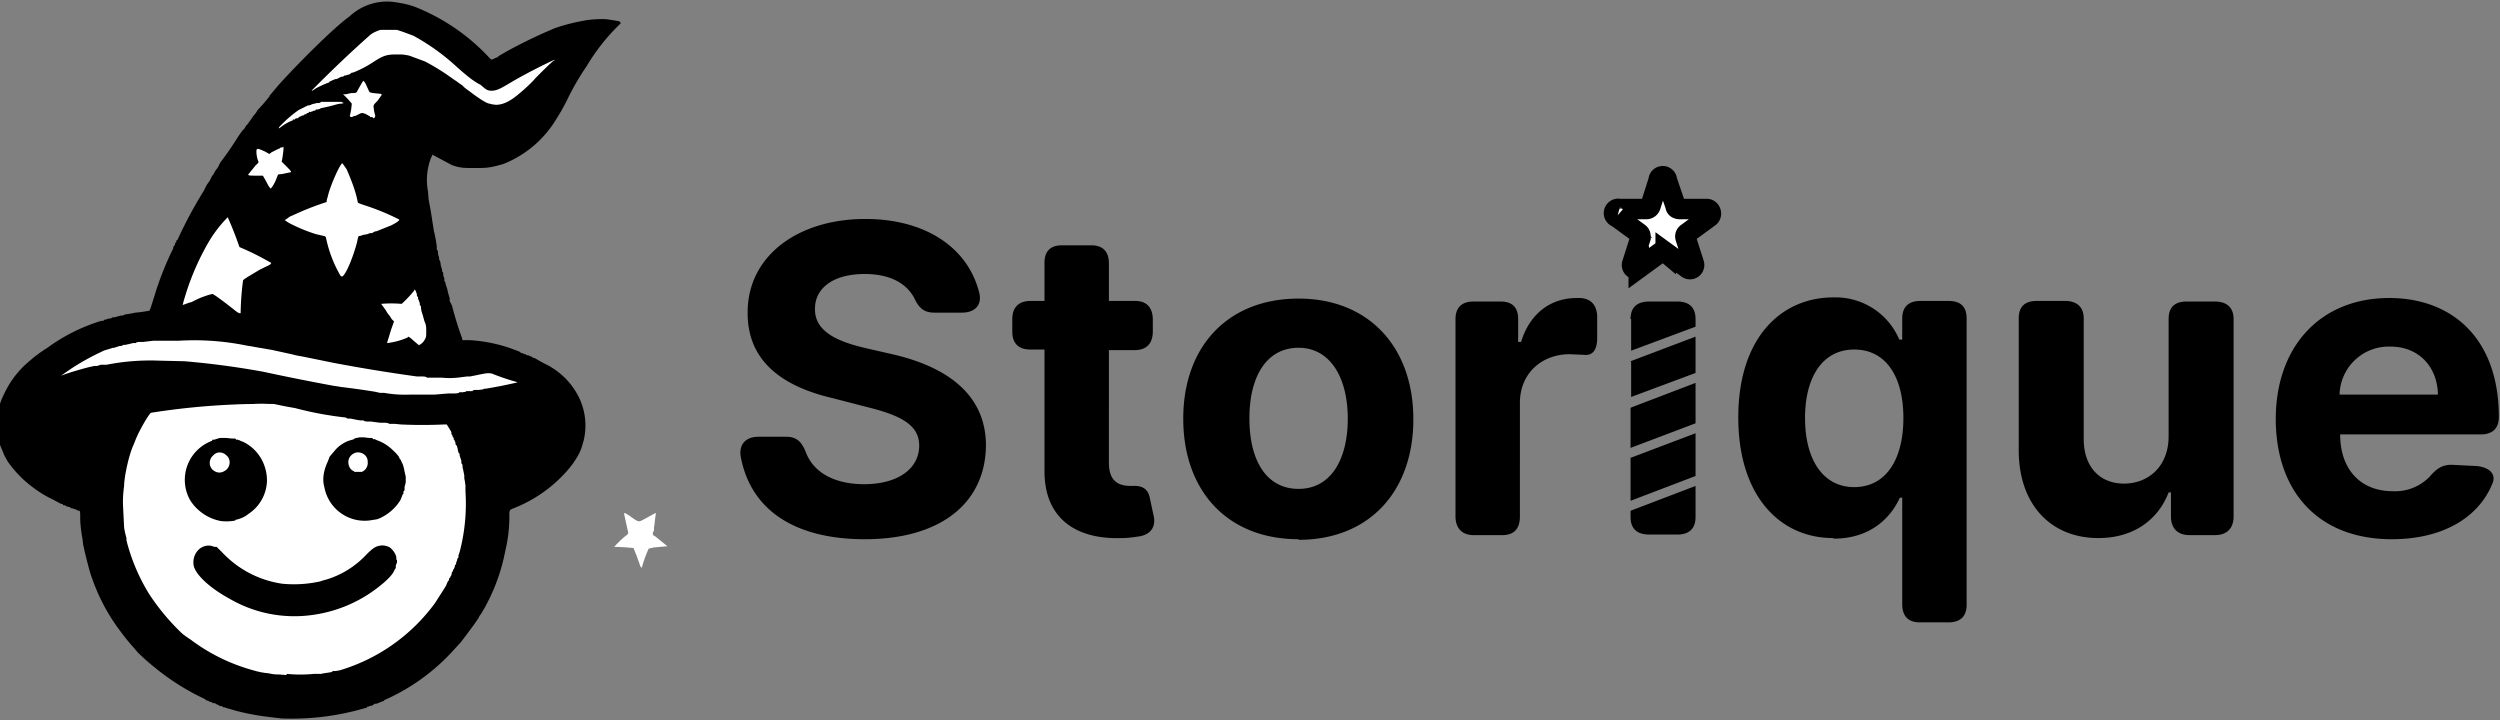
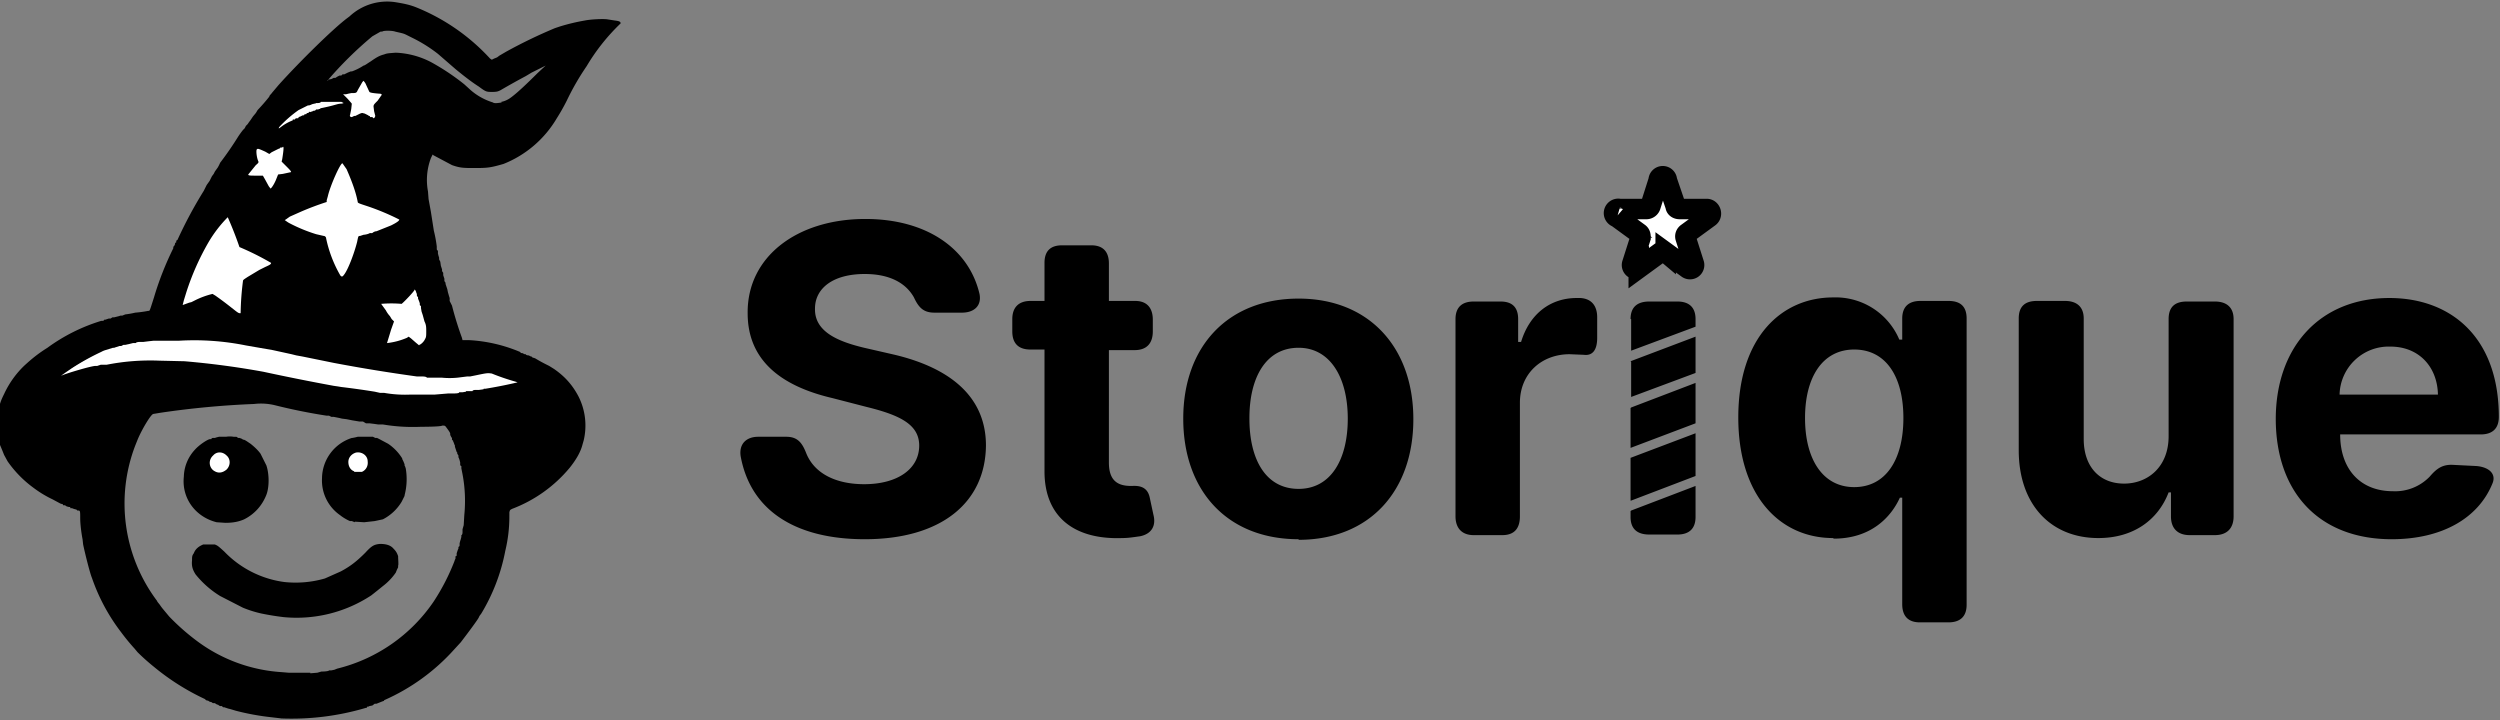
<svg xmlns="http://www.w3.org/2000/svg" width="427" height="123" fill="none">
  <rect width="100%" height="100%" fill="#808080" stroke="none" />
  <g clip-path="url(#a)">
-     <path d="M515-41H-52v212h567V-41Z" />
    <path fill="#000" fill-rule="evenodd" d="M156.1 50.8c.8 1.7 1.6 2.6 3.5 2.6h4.7c2.1 0 3.4-1.2 3-3.2-1.8-7.7-9-12.8-19.5-12.8-11.6 0-20.2 6.4-20.1 16.1 0 7.9 5.5 12.4 14.5 14.5l5.8 1.5c5.7 1.4 9 3 9 6.6 0 4-3.7 6.6-9.4 6.6-4.8 0-8.5-1.8-9.9-5.3-.7-1.8-1.5-2.8-3.4-2.8h-4.8c-2 0-3.3 1.2-3 3.3 1.7 9.4 9.5 14.2 21.2 14.2 13 0 20.6-6.2 20.7-16 0-8.8-6.8-13.5-16-15.6l-4.8-1.1c-4.6-1.1-8.5-2.8-8.4-6.7 0-3.4 3-5.9 8.5-5.9 4.2 0 7 1.5 8.4 4Zm37.7 9c2 0 3.1-1.1 3.1-3.2v-2c0-2-1-3.2-3-3.2h-4.5V45c0-2-1-3.1-3-3.1h-5c-2 0-3 1-3 3v6.5H176c-2 0-3.1 1.1-3.1 3.1v2.1c0 2 1 3.1 3.1 3.1h2.4v20.8c0 7.9 5.2 11.7 13.3 11.4 1.1 0 2.2-.2 3-.3 2-.4 2.8-1.8 2.3-3.7l-.6-2.8c-.3-1.6-1.3-2.2-3-2.1h-.2c-2.2 0-3.8-.8-3.8-4V59.8h4.4Zm28 32.3c-12.2 0-19.7-8.3-19.7-20.6S209.7 51 221.8 51c12 0 19.6 8.3 19.6 20.6s-7.5 20.6-19.6 20.6Zm-8.4-20.6c0 7 2.8 12 8.4 12 5.5 0 8.4-5 8.4-12s-3-12.1-8.4-12.1c-5.6 0-8.4 5.1-8.4 12Zm38.3-20c-2 0-3.1 1-3.1 3v33.7c0 2 1.1 3.2 3.1 3.2h4.9c2 0 3-1.1 3-3.2V68.8c0-5 3.7-8.3 8.5-8.3l2.4.1c1.5.2 2.3-.8 2.3-2.9v-3.5c0-2-1-3.2-2.9-3.3h-.6c-4.4 0-8 2.6-9.5 7.5h-.5v-3.9c0-2-1-3-3-3h-4.6Zm26.8 3c0-2 1.1-3 3.2-3h4.8c2 0 3.1 1 3.1 3v1.3l-11 4.1v-5.4Zm0 7.2 11.1-4.2v6.2l-11 4.1v-6Zm0 8v6.8l11.1-4.2v-6.9l-11 4.2Zm0 15.8v-7.3l11.1-4.2v7.3l-11 4.2Zm0 1.8v1c0 2 1.1 3 3.2 3h4.8c2 0 3.1-1 3.1-3V83l-11 4.2Zm34.7 4.7c6.4 0 9.8-3.7 11.3-7h.4v18.2c0 2 1 3.1 3 3.1h4.9c2 0 3.1-1 3.1-3V54.4c0-2-1-3-3.1-3H328c-2 0-3.1 1-3.1 3v3.6h-.5a11.8 11.8 0 0 0-11.3-7.2c-8.8 0-16.2 6.8-16.2 20.5 0 13.4 7.1 20.6 16.2 20.6Zm3.5-8.8c-5.4 0-8.4-4.8-8.4-11.8 0-7 3-11.7 8.4-11.7s8.4 4.6 8.4 11.7-3 11.8-8.4 11.8Zm53.7-28.7c0-2 1-3 3.1-3h4.8c2 0 3.2 1 3.2 3v33.7c0 2-1.1 3.2-3.2 3.2H374c-2 0-3.2-1.1-3.2-3.2v-4.1h-.4c-1.8 4.7-6 7.8-12 7.8-8.1 0-13.6-5.7-13.6-15V54.4c0-2 1-3 3.1-3h4.8c2 0 3.2 1 3.2 3V75c0 4.7 2.7 7.6 6.9 7.6 4 0 7.6-2.8 7.6-8.1V54.5Zm18.3 17c0 12.7 7.5 20.6 19.8 20.6 8.6 0 14.8-3.6 17.2-9.5.7-1.6-.5-2.8-2.7-3l-4-.2c-1.8-.1-2.8.6-4 2a8.2 8.2 0 0 1-6.3 2.5c-5.5 0-9-3.7-9-9.7h24c2 0 3.1-1 3.1-3 0-13.6-8.2-20.3-18.7-20.3-11.8 0-19.4 8.3-19.4 20.7Zm27.7-4.1h-16.8a8.4 8.4 0 0 1 8.7-8.2c4.8 0 8 3.4 8.1 8.2Z" clip-rule="evenodd" />
    <path fill="#fff" stroke="#000" stroke-width="3.5" d="M283.3 30.8a.7.7 0 0 1 1.4 0l1.5 4.4c0 .3.3.5.7.5h4.6c.7 0 1 1 .4 1.4l-3.7 2.7c-.3.2-.4.5-.3.8l1.4 4.4a.7.7 0 0 1-1.1.8l-3.7-2.7a.7.7 0 0 0-.9 0l-3.7 2.7a.7.7 0 0 1-1.1-.8l1.4-4.4c0-.3 0-.6-.3-.8l-3.7-2.7a.7.7 0 0 1 .4-1.4h4.6c.3 0 .6-.2.7-.5l1.4-4.4Z" />
    <path fill="#000" d="m48 122.7-1.7-.2a42 42 0 0 1-6-1.1l-1-.3a3 3 0 0 1-.4-.1l-.3-.1-.3-.1h-.2l-.2-.2h-.3l-.2-.1-.1-.1-.3-.1-.3-.2h-.3l-.2-.1-.1-.1c-.1 0-.3 0-.5-.2l-.4-.1-.1-.1-.1-.1a40.6 40.6 0 0 1-8.7-5.5 36 36 0 0 1-2.8-2.5l-.5-.6a35.2 35.2 0 0 1-2.3-2.8 32.8 32.8 0 0 1-5-9.3c-.3-.7-1.1-3.8-1.5-5.7l-.1-.9c-.2-1-.4-2.6-.4-3.6 0-1.1 0-1.3-.3-1.3h-.2s-.1-.2-.3-.2a4 4 0 0 1-.6-.2H12v-.2h-.2l-.4-.1-.3-.2h-.3l-.1-.2h-.1l-.3-.1-1.3-.7a18.8 18.8 0 0 1-3.3-2 19.1 19.1 0 0 1-4.4-4.5l-.6-1.1a67.7 67.7 0 0 0-1-2.4c-.2-1-.2-1.1-.2-2.7l.1-2.1c.4-1.6.5-2 1.1-3.2a16 16 0 0 1 3.4-4.8c1.3-1.2 2.4-2.1 4-3.1a30.7 30.7 0 0 1 9.2-4.6h.2c.2 0 .3-.1.3-.2h.2l.3-.1.3-.1h.3l.3-.2h.3l.4-.1.4-.1.3-.1h.3l.5-.2a14 14 0 0 0 1.7-.3 20 20 0 0 0 2.2-.3c.3 0 .2.2 1-2.3a52.9 52.9 0 0 1 3.3-8.4v-.3h.1l.1-.2.1-.2v-.2l.2-.1v-.2l.1-.2h.1a74.5 74.5 0 0 1 4.5-8.4l.5-1 .5-.7.2-.4.2-.4.3-.4.2-.4.5-.7a7.7 7.7 0 0 0 .4-.8 56.2 56.2 0 0 0 3.1-4.5 17 17 0 0 1 .8-1.1l.3-.3.2-.4.3-.3.2-.3.3-.4.2-.3.2-.3.5-.6.3-.5a32.8 32.8 0 0 0 2-2.3c0-.2.3-.4.5-.7l1.1-1.3c3.6-4 9.3-9.6 11.7-11.4l.4-.3a9.4 9.4 0 0 1 8-2.4c1.2.2 2.3.4 3.5.9A34.8 34.8 0 0 1 83.7 10l.3.2.4-.2.5-.2.4-.3 1.2-.7a86 86 0 0 1 8.3-4l.9-.3a35 35 0 0 1 4.2-1c1-.2 3-.3 3.8-.2l1.3.2c.8.1 1 .2 1 .5a34.4 34.4 0 0 0-5.8 7.3 43.5 43.5 0 0 0-3.4 5.9 33.8 33.8 0 0 1-1.7 3A18.5 18.5 0 0 1 86 28c-2.1.6-2.6.7-4.8.7-2 0-2.6 0-4-.5L74 26.5c-.1-.2-.1-.1-.4.5a10.6 10.6 0 0 0-.5 5.7l.1 1.3.4 2.2.5 3.2a22.1 22.1 0 0 1 .5 2.7v.4c0 .2.1.3.2.3v.5l.1.4.1.3v.3l.2.4.1.7.2.6v.3l.2.3v.4l.1.3.1.3v.4l.2.3v.2l.1.3.1.3.1.3.1.5.2.7.1.3v.5l.4.8a57.6 57.6 0 0 0 1.7 5.5l.1.4h1.2a25.9 25.9 0 0 1 8.6 2l.2.2h.2l.2.1.2.1h.2c0 .1.2.2.5.2l.4.2h.1l.2.2h.1l.3.1a26.3 26.3 0 0 0 1.8 1l.6.3.8.5c1.9 1.3 3.2 2.8 4.2 4.7a11 11 0 0 1 .9 7.5l-.2.7c-.3 1.2-1 2.5-2.2 4a23.7 23.7 0 0 1-9.8 7c-.4.2-.4.2-.5.6v.6a25.1 25.1 0 0 1-.7 6 32.4 32.4 0 0 1-4.1 10.7l-.3.4-.1.2c0 .2-2.1 3-3.1 4.3l-1.1 1.2a35 35 0 0 1-12 8.7v.1l-.3.1-1 .4H64l-.4.3-.5.1-.2.1h-.2c0 .1 0 .2-.2.2a44.5 44.5 0 0 1-14.7 1.8Zm5-7.7 1.2-.1.7-.2c.8 0 1.3-.1 1.3-.2h.4l.5-.1.5-.2a28 28 0 0 0 16.5-11.5 36.7 36.7 0 0 0 3.5-6.8l.1-.3.1-.2V95c.1 0 .2 0 .2-.2v-.3l.1-.3.1-.3.1-.2v-.3c.1 0 .2-.1.2-.3v-.3l.1-.4.1-.3.1-.4v-.3c.1 0 .2-.2.2-.5v-.5l.2-.7.1-1.7A24.5 24.5 0 0 0 79 81l-.1-.5-.1-.5v-.4c-.1 0-.2-.1-.2-.3V79l-.1-.4-.1-.3-.1-.2v-.3l-.2-.3v-.2l-.1-.1-.3-.9v-.2l-.1-.2-.1-.3-.1-.2v-.1l-.2-.2v-.3l-.1-.1-.1-.2-.1-.2v-.2c0-.2-.3-.6-.6-1-.2-.3-.3-.4-.5-.4h-.3c0 .1-1.3.2-3.7.2a30.7 30.7 0 0 1-6.4-.4h-.8l-.7-.1-.8-.1h-.6L62 72h-.6l-.6-.1-.6-.1-1-.2-.8-.1-.4-.1-.5-.1-.5-.1h-.4l-.4-.2h-.4a97.7 97.7 0 0 1-8.9-1.8 10 10 0 0 0-3.5-.2 150.1 150.1 0 0 0-16 1.5l-1.2.2c-.4 0-2 2.7-2.7 4.4l-.4 1a27.7 27.7 0 0 0 3.7 26.5l.1.2.4.5a8.5 8.5 0 0 0 .6.8l.5.6.5.6a38.4 38.4 0 0 0 4.9 4.3 27 27 0 0 0 14.3 5.2l1.2.1H53Zm24.1-48a53.4 53.4 0 0 1 3.8-.6h.5l.4-.1.5-.1h.4l.7-.2a314.4 314.4 0 0 1 3.9-.8l-1.4-.4-1.6-.6c-.5-.2-1.2-.2-2.7.1l-1 .2H80l-.8.1-.8.1a73.5 73.5 0 0 1-21.7-2.4L51.5 61l-1.2-.2-.7-.1a94 94 0 0 0-26.7-2l-.4.1-.4.1h-.4c0 .1-.1.2-.4.2H21l-.4.1-.3.1-.2.1h-.4c0 .1 0 .2-.2.2a5 5 0 0 0-1.2.4h-.4l-.4.2-.7.3c-1 .4-3.8 1.9-4.6 2.5-.2.2-.2.2.4 0a37 37 0 0 1 4.3-1h1l.5-.2h.6l.6-.2h.6l.6-.1.8-.1.9-.1H27a50.8 50.8 0 0 1 11.6.8 181 181 0 0 1 16.4 3l2 .4.7.1.7.2a74.9 74.9 0 0 1 3.6.5l1.5.2a31.2 31.2 0 0 0 4.6.4h9ZM72 58.2c.7-.7.9-2 .4-3.1a23.6 23.6 0 0 1-1-3.4v-.6L71 51v-.2l-.1-.3-.1-.1c0-.2-.1-.1-.6.3-.2.4-.7.8-1 1.1-.4.5-.5.5-.8.5H68c0-.1-2.4-.2-2.4 0l.5.6v.1l.6.8c.3.3.7 1 .7 1.2l-.5 1.6c-.5 1.6-.6 1.7-.4 1.7.4 0 2-.5 2.7-.8.6-.3.8-.2 1.9.8l.4.4.3-.3Zm-31-6.6.3-4a67 67 0 0 0 4.4-2.8l-.6-.2-.1-.1-.2-.1h-.1l-.1-.2-.5-.1a46.3 46.3 0 0 0-3.4-1.7l-.3-.7a21.4 21.4 0 0 0-1.2-3.4l-.3-.7a33.6 33.6 0 0 0-7.2 13.8c0 .2 0 .2.2.1l.4-.2.8-.3a8.4 8.4 0 0 1 1-.5l2.3-.7c.3 0 .5.1.8.3l.6.5a63.3 63.3 0 0 1 3.1 2.3l.1-1.3Zm17.9-5.4c.6-1.2 1.6-3.6 2-5.2.2-1 .2-1 .5-1l.3-.2h.3l1-.3h.2l.3-.1.6-.2c1-.3 3.7-1.6 3.7-1.7l-.3-.2-.8-.4-3.8-1.4c-1.6-.5-2-.7-2-.8a19.3 19.3 0 0 0-2.2-6.2l-.1-.2-.2.2a25.7 25.7 0 0 0-2.2 5.8c0 .5-.1.5-1 .8a41.6 41.6 0 0 0-6 2.4l.5.3.8.4a26.8 26.8 0 0 0 5.1 1.7c.2 0 .5.2.5.4v.7a13.8 13.8 0 0 1 .4 1 141.3 141.3 0 0 1 .9 2.4l.3.8.9 1.4.3-.4ZM46.6 30.9l.5-1 .1-.3 1-.1 1-.2-.7-.8-.7-.7v-.5c.3-1 .3-1.7.3-1.8H48l-.2.2h-.2c0 .1 0 .2-.2.2l-.7.4a2 2 0 0 1-.7.3 4 4 0 0 1-1-.4l-.8-.4c-.2 0-.1.5 0 1l.2.9c0 .3 0 .3-.4.8l-.8.8-.3.4h2.3l.2.5.8 1.4.4-.7Zm3.5-10.8.2-.1h.1l.2-.2h.2l.2-.1.2-.1.2-.1h.1l.3-.2.4-.1.2-.1h.2l.4-.3.4-.1.2-.1h.3l.2-.2h.3l.2-.1.3-.1.2-.1c.1 0 .6 0 1-.2l.8-.2h-2.3l-.4.2H54l-.3.1-.3.1h-.2l-.2.2h-.2l-.2.1-.5.2-.6.4c-.2 0-.3.1-.3.2H51l-.3.2-.2.2-1 .7.3-.1.3-.1Zm13.5-1-.1-1v-.5l.6-.6.6-.7h-.4l-.9-.2c-.5 0-.8-.2-.8-.4l-.6-1.2c-.1 0-.5.5-.8 1.2 0 .2-.1.3-.2.3a44 44 0 0 0-1.5.3H59l.6.6c.5.6.5.6.5 1v1.7h.1l.5-.3.4-.1.2-.1h.2c0-.3.6-.2.9 0 0 .2.4.3.5.3l.1.1h.2l.2.2v-.5Zm22-1.7c.6-.1 1.2-.4 1.6-.7 1-.7 2.8-2.4 4.6-4.2l1.4-1.3-1 .5-1.4.7-1 .6a129.8 129.8 0 0 0-4.3 2.4c-.4.2-.6.3-1.4.3-1 0-1.1 0-2.3-.9-1.1-.7-2.3-1.6-4-3l-3-2.6a25 25 0 0 0-4.5-2.8l-.8-.4c-.6-.3-.7-.3-2-.6-.5-.2-2.1-.2-2.2 0H65l-1.4.8a64 64 0 0 0-7.7 7.6h.1l.1-.2.5-.1.4-.2h.3l.3-.2.4-.2h.3l.2-.2h.3l.2-.1.4-.2.5-.2h.2a9.4 9.4 0 0 0 2-1c.2 0 .7-.4 1.2-.7 1-.7 1.5-1 2.3-1.2.5-.2.7-.2 2-.3a14.3 14.3 0 0 1 6 1.6 39 39 0 0 1 5.7 3.8l1.1 1a10.5 10.5 0 0 0 3.8 2.1c.2.2.9.1 1.5 0Z" />
    <path fill="#000" d="M48.4 105.4a46 46 0 0 1-3.7-.6 19.3 19.3 0 0 1-3.2-1l-3.9-2a16.4 16.4 0 0 1-4.2-3.7c-.5-.8-.7-1.4-.6-2.4 0-.6 0-.8.3-1.2.3-.8.9-1.2 1.6-1.5h2c.5.2.6.3 1.6 1.2a17.4 17.4 0 0 0 10.2 5.2 18 18 0 0 0 7-.6l2.7-1.2c1.7-.9 2.8-1.8 4.2-3.2 1.1-1.2 1.5-1.4 2.5-1.5 1 0 1.8.2 2.3.8.4.4.6.7.8 1.3 0 .5.1 1.5 0 1.6v.3l-.2.4-.2.5a10 10 0 0 1-2.2 2.3 96.6 96.6 0 0 1-2 1.6 23.2 23.2 0 0 1-15 3.7ZM37 89.2c-3.6-.9-6-4.1-5.6-7.8a7 7 0 0 1 1.9-4.6c.7-.8 2.2-1.8 2.6-1.8h.2c0-.1.1-.2.3-.2h.3l.3-.1.4-.1h1.2a4 4 0 0 1 1.3 0h.3c.3 0 .4.1.4.2h.3l.3.1.2.1.1.1h.1c.2 0 .6.3 1.2.7.5.4 1.2 1 1.7 1.7l1 2c.5 1.5.5 3.7 0 5-.7 1.8-2 3.3-3.8 4.2-.9.4-1.9.6-3.2.6l-1.5-.1Zm.8-8.8a2 2 0 0 0 1-1.1c.2-.4.2-.4 0-.8s-.4-.6-.8-.8c-.3-.2-.4-.2-.7-.1-.7.2-1.3 1-1.2 1.6.1.4.5.9.9 1 .4.3.5.3.8.2ZM60.6 89.2l-.5-.2h-.3c-.1 0-1.1-.5-1.7-1a7.2 7.2 0 0 1-3.1-6.3 7.3 7.3 0 0 1 5.1-6.9h.1l.5-.1.4-.1h2.6l.4.2h.3l.2.1.2.1 1.5.8a8.3 8.3 0 0 1 2.4 2.5v.1l.2.4.2.5v.2l.1.2.1.3a10.9 10.9 0 0 1-.2 4.6v.1l-.5 1a8 8 0 0 1-3.2 3L64 89l-1.8.2-1.6-.1Zm1-8.9c.4-.1.8-.5 1-1 0-.4 0-.7-.2-1-.3-.3-.4-.5-.8-.6-.4-.2-.7-.2-1.2.2-.3.2-.6.7-.6 1 0 .5.4 1.2 1 1.4.4.2.3.2.8 0Z" />
-     <path fill="#fff" d="m48.9 115.3-1.2-.1a6.8 6.8 0 0 1-1.8-.2 12.2 12.2 0 0 1-2.6-.5 31.6 31.6 0 0 1-10.8-5.3 14 14 0 0 1-1.4-1 38.4 38.4 0 0 1-5.6-6.7 32.6 32.6 0 0 1-3.9-9.2v-.4a13.7 13.7 0 0 1-.4-1.8l-.2-4a19.8 19.8 0 0 1 .2-3.1c0-1.5.8-5.3 1.6-7l.4-1c.7-1.7 2.3-4.4 2.6-4.5a123 123 0 0 1 21-1.5 70.3 70.3 0 0 0 3.6.7 58.2 58.2 0 0 0 7.7 1.5l.8.1h.2c0 .1.2.2.5.2h.3l.5.1.5.1.6.1h.6c0 .1.3.2.7.2h.6l.7.1.8.1h.7c.5 0 .8.1.9.2h1l1 .1a79 79 0 0 0 7.3 0h.5l.2.3.6 1v.3l.1.2.1.1v.2l.2.2v.3h.1l.1.3.1.2v.3l.2.2s.3.8.2 1h.1v.2l.2.2v.3l.1.3.1.3.1.3v.4l.2.3v.4l.1.4.1.5.1.5v.5l.1.5.1.7v1a32.4 32.4 0 0 1-1 10.4l-.1.3-.1.3v.2c0 .2-.1.3-.2.3v.2l-.1.3-.1.2v.3l-.2.1v.2l-.1.3-.1.2-.1.1s0 .3-.2.4l-.1.5-.1.2-.1.1v.2c-.1 0-.2 0-.2.2v.1l-.1.2-.1.1-.1.2-.2.5-.3.5-1.6 2.5A31.2 31.2 0 0 1 58 114.5l-.6.1a2 2 0 0 1-.5 0l-.3.2-1.3.2-.5.1c0 .1 0 0-.1 0h-1.1a23.3 23.3 0 0 1-4.6 0Zm4.7-10.3a23.3 23.3 0 0 0 11.5-5.1c1-.8 2-1.8 2.2-2.4l.3-.5v-.4l.1-.3c.1 0 .2-.7 0-.7v-.3c0-.6-.7-1.6-1.3-1.9-.5-.2-1-.3-1.5-.2-.7.1-1.2.4-2.3 1.5a15.5 15.5 0 0 1-6.9 4.3 8.5 8.5 0 0 0-1 .3 20.7 20.7 0 0 1-6.5.4A17.5 17.5 0 0 1 38 94.4l-1-1h-.4a3 3 0 0 0-.7-.2c-1.8-.2-3.2 1.6-2.8 3.5.4 1.5 2.7 3.7 6 5.5a22 22 0 0 0 14.5 2.8ZM40.2 88.8c.9-.2 1.6-.5 2.2-1a7 7 0 0 0 3.2-5.7c0-2.7-1.4-5.2-3.8-6.5l-.4-.2h-.1l-.2-.1-.2-.1-.3-.1h-.3c0-.1 0-.2-.3-.2h-.4l-1-.1h-1l-.4.1-.3.1-.3.1h-.3l-.1.2a7.1 7.1 0 0 0-3.8 10c1 1.7 2.8 3.1 4.9 3.6.6.2 2 .2 2.9 0Zm23.5 0c.7-.1.8-.1 1.4-.4a8 8 0 0 0 3.3-3l.4-1h.1V84l.2-.3v-.5l.2-.8v-1A22 22 0 0 1 69 80l-.1-.3v-.1l-.2-.5-.2-.4v-.1l-.2-.2-.1-.2c0-.3-1.4-1.7-2.2-2.2a6.6 6.6 0 0 0-1.6-.8L64 75h-.3c0-.1 0-.2-.4-.2H63l-.8-.1h-.8l-.5.1-.4.1v.1l-1 .3a6 6 0 0 0-2.1 1.4l-1.1 1.3-.3.8c-.7 1.5-1 3-.6 4.4a7 7 0 0 0 8.3 5.6Z" />
    <path fill="#fff" d="M36.7 80.5c-1-.5-1.2-1.9-.3-2.7.6-.7 1.6-.7 2.3 0 .7.6.7 1.7 0 2.4-.6.5-1.3.7-2 .3ZM60.5 80.5c-.6-.2-1-.8-1-1.6s.6-1.4 1.3-1.6c1-.2 2 .5 2 1.5.1.8-.3 1.5-1 1.8h-1.3ZM72 67.4H70a20.6 20.6 0 0 1-4.4-.3h-.7l-.9-.2a138 138 0 0 0-5.7-.8l-.6-.1-.7-.1a395 395 0 0 1-12-2.4 141.2 141.2 0 0 0-13.5-1.8l-4.3-.1a38.4 38.4 0 0 0-9 .7h-1l-.6.2h-.3c-.7 0-5.1 1.3-5.9 1.7a40.7 40.7 0 0 1 6.9-4.1 3.6 3.6 0 0 1 .7-.3l1.3-.4h.2l.3-.1.3-.1.3-.1h.3l.4-.2h.3l.5-.1.4-.1.4-.1h.5c0-.1.3-.2.7-.2h.6l.8-.1.9-.1h4.3A44.6 44.6 0 0 1 42 59l4.6.8 3.2.7.8.2 1.1.2 5.4 1.1a285.4 285.4 0 0 0 14.1 2.3h.9c.5 0 .8.1.8.2h2.5a13.6 13.6 0 0 0 2.8 0l.8-.1.8-.1h.5l1-.2c1.9-.4 2-.4 2.7-.3l.5.2a39.2 39.2 0 0 0 3.6 1.2l.3.1-.4.1a81 81 0 0 1-5.1 1h-.3c.1.1-.1.1-.8.2H81.2c-.3 0-.5.1-.5.2H80c-.3 0-.5 0-.4.1l-.6.1h-.6c.1.1-.2.2-.8.2h-1l-2.4.2h-2.2c0 .1 0 .1 0 0ZM71.6 59l-.6-.5-.8-.7-.4-.3-.3.2a12.1 12.1 0 0 1-3.4.9l.7-2.3.5-1.4-.4-.4-.3-.5a4.5 4.5 0 0 1-.7-1l-.8-1.1a20.4 20.4 0 0 1 3.5 0c.5-.4 2.2-2.2 2.2-2.4 0-.2.3.3.3.5l.1.2v.2c0 .2.1.3.2.3v.3l.2.5.1.3v.3l.2.2v.3l.1.6.2.6.3 1.1c.3.6.3 1 .3 1.7s0 1-.2 1.3c-.2.5-.8 1-1 1ZM41 53.5c-.3 0-.5-.2-1.4-.9a64 64 0 0 0-2.1-1.6l-.7-.5-.5-.3a14 14 0 0 0-3 1.1l-.6.3-.4.1-1.1.4.2-.8.4-1.3a43.6 43.6 0 0 1 3.8-8.6 21.6 21.6 0 0 1 3.3-4.3 63.5 63.5 0 0 1 2 5.1 46.7 46.7 0 0 1 5.4 2.7c0 .2-.1.3-1 .7l-1 .5-2 1.2c-.6.4-.8.5-.8.7a47.6 47.6 0 0 0-.4 5.5h-.2ZM58.1 47a21.5 21.5 0 0 1-2.4-6.3c0-.2-.2-.4-.4-.4L54 40a26.9 26.9 0 0 1-4.6-1.9 4 4 0 0 1-.6-.4c-.2-.1-.2-.1 0-.2l.7-.5 1.8-.8a48.6 48.6 0 0 1 4.5-1.7v-.3l.2-.7c.4-1.8 2.2-5.8 2.5-5.6l.7 1c1 2.3 1.6 4 1.9 5.6 0 .2.4.3 1.9.8a41 41 0 0 1 5.2 2.2c0 .2-.4.5-1.4 1l-2.5 1c-.3 0-.6.2-.7.3a1 1 0 0 1-.4 0l-.2.1a3 3 0 0 1-.9.2l-.3.1-.3.1c-.3 0-.3 0-.5 1-.5 2-1.6 4.9-2.3 5.7-.2.3-.4.3-.6 0ZM45.9 31.8l-.6-1.1-.4-.7h-1c-1.2 0-1.5 0-1.5-.2l1.3-1.6c.5-.4.5-.5.4-.7-.3-.7-.4-2-.2-2 .1-.2.5 0 1.4.4l.7.4.4-.3.8-.4.2-.1.2-.1h.1l.2-.2h.3c.3-.4.3.1 0 2l-.1.4.8.8c.5.5.9.9.8 1l-1.4.3-.8.1-.4 1c-.4.9-.8 1.4-.9 1.4l-.3-.4ZM47.6 21.8a20.5 20.5 0 0 1 3.4-3l.2-.1.2-.1 1-.5.2-.1h.2l.3-.1.2-.1.4-.1c.1 0 .3 0 .2-.1h.4c.3 0 .5-.1.5-.2h3.5l.4.2-.3.1c-.7 0-1 .2-2.3.5l-.9.2-.5.1v.1h-.1l-.3.1H54l-.2.2h-.2l-.2.1-.3.1s-.2.1-.2 0c-.2 0-.2 0-.1.1l-.2.1c-.1 0-.2 0-.3.2H52c0 .1 0 .2-.2.2h-.1l-.2.1-.2.1-.3.1H51c0 .1 0 .2-.2.2h-.2l-.2.1s-.1 0 0 .1c0 0 0 .1-.1 0-.2 0-.4 0-.3.2h-.1a8 8 0 0 0-1.8 1c-.5.4-.6.4-.4.2ZM63.6 20h-.4c0-.1 0-.2-.2-.2H63l-.1-.1-.6-.3-.4-.1h-.1l-.3.1-.4.2-.4.2h-.2l-.2.1-.2.1c-.3 0-.4-.2-.3-.4l.2-1 .1-.9-.7-.8-.8-.8h.5l.4-.1.5-.1c.8 0 .9 0 1.1-.5l.8-1.4.2-.2.3.4.6 1.3.1.2c.1.1.4.2 1.7.3.3 0 .4.1.4.2l-.7 1c-.6.6-.7.7-.7 1l.1.8.2.8s-.1.4-.3.4l-.1-.1Z" />
-     <path fill="#fff" d="m84 17.8-.4-.1c-.4 0-1.7-.8-3.4-2.1-.4-.3-1-.7-1.2-1a16.1 16.1 0 0 1-1-.7l-.6-.4a39 39 0 0 0-4.8-3l-2.7-1c-1-.2-1.1-.2-2.3-.2-1.7 0-2.3.3-4 1.4a19 19 0 0 1-3.3 1.7h-.2l-.4.3-.4.1-.3.1h-.2l-.2.2h-.3l-.4.2-.4.2h-.2l-.5.2-.4.2h-.1l-.1.2c-.2 0-2 .8-2.4 1.1-.6.4-.6.4-.5.2a209.2 209.2 0 0 1 10-9.5 5.8 5.8 0 0 1 1.7-.8h2.8a39.6 39.6 0 0 1 2 .7l.8.3a37 37 0 0 1 7.5 5.4c1.7 1.5 2.8 2.4 4 3 1 .9 1.2 1 2 1 .9-.1 1.3-.3 3.8-1.8a100.7 100.7 0 0 1 6.8-3.5v.1c-.2 0-1.8 1.6-3.2 3-1 1.2-3.1 3-4 3.6-.9.6-1.8 1-2.8 1l-.8-.1ZM2.1 105.8H3 2ZM109.4 96.8l-.6-1.7-.6-1.5a46 46 0 0 0-3.3-.2s1.2-1.3 2-1.9c.3-.2.4-.4.4-.5l-.7-3.2c0-.3.1-.2.8.2.8.6 1.4 1 1.6 1 .2.1.4 0 .8-.2l2.2-1.2v.3a16.7 16.7 0 0 0-.2 1.6l-.1.6v.5l-.2.4c0 .4 0 .4.4.6l2.1 1.7-2.3.2-.9.2a20 20 0 0 0-1.1 3l-.2.4v-.3Z" />
  </g>
  <defs>
    <clipPath id="a">
      <path fill="#fff" d="M0 0h427v123H0z" />
    </clipPath>
  </defs>
</svg>